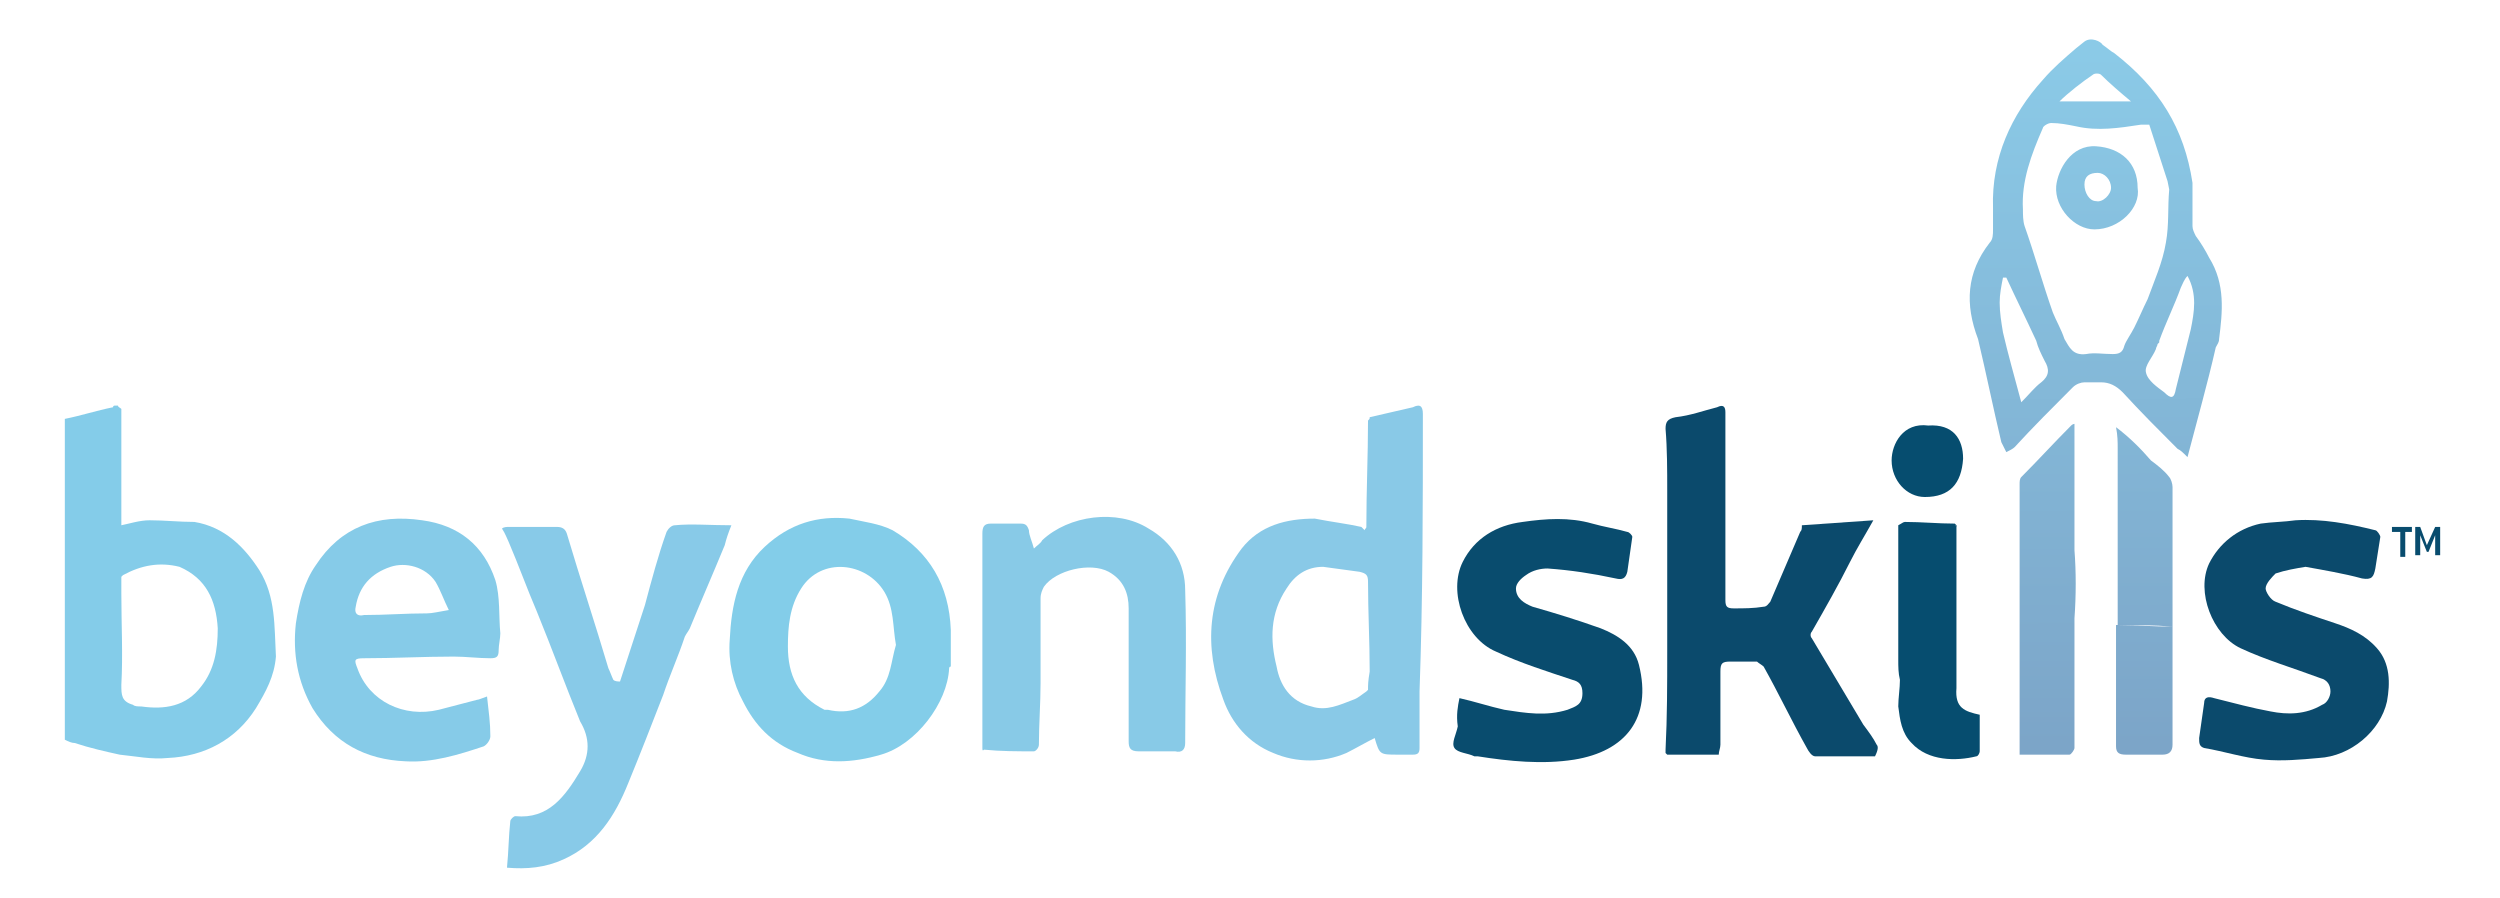
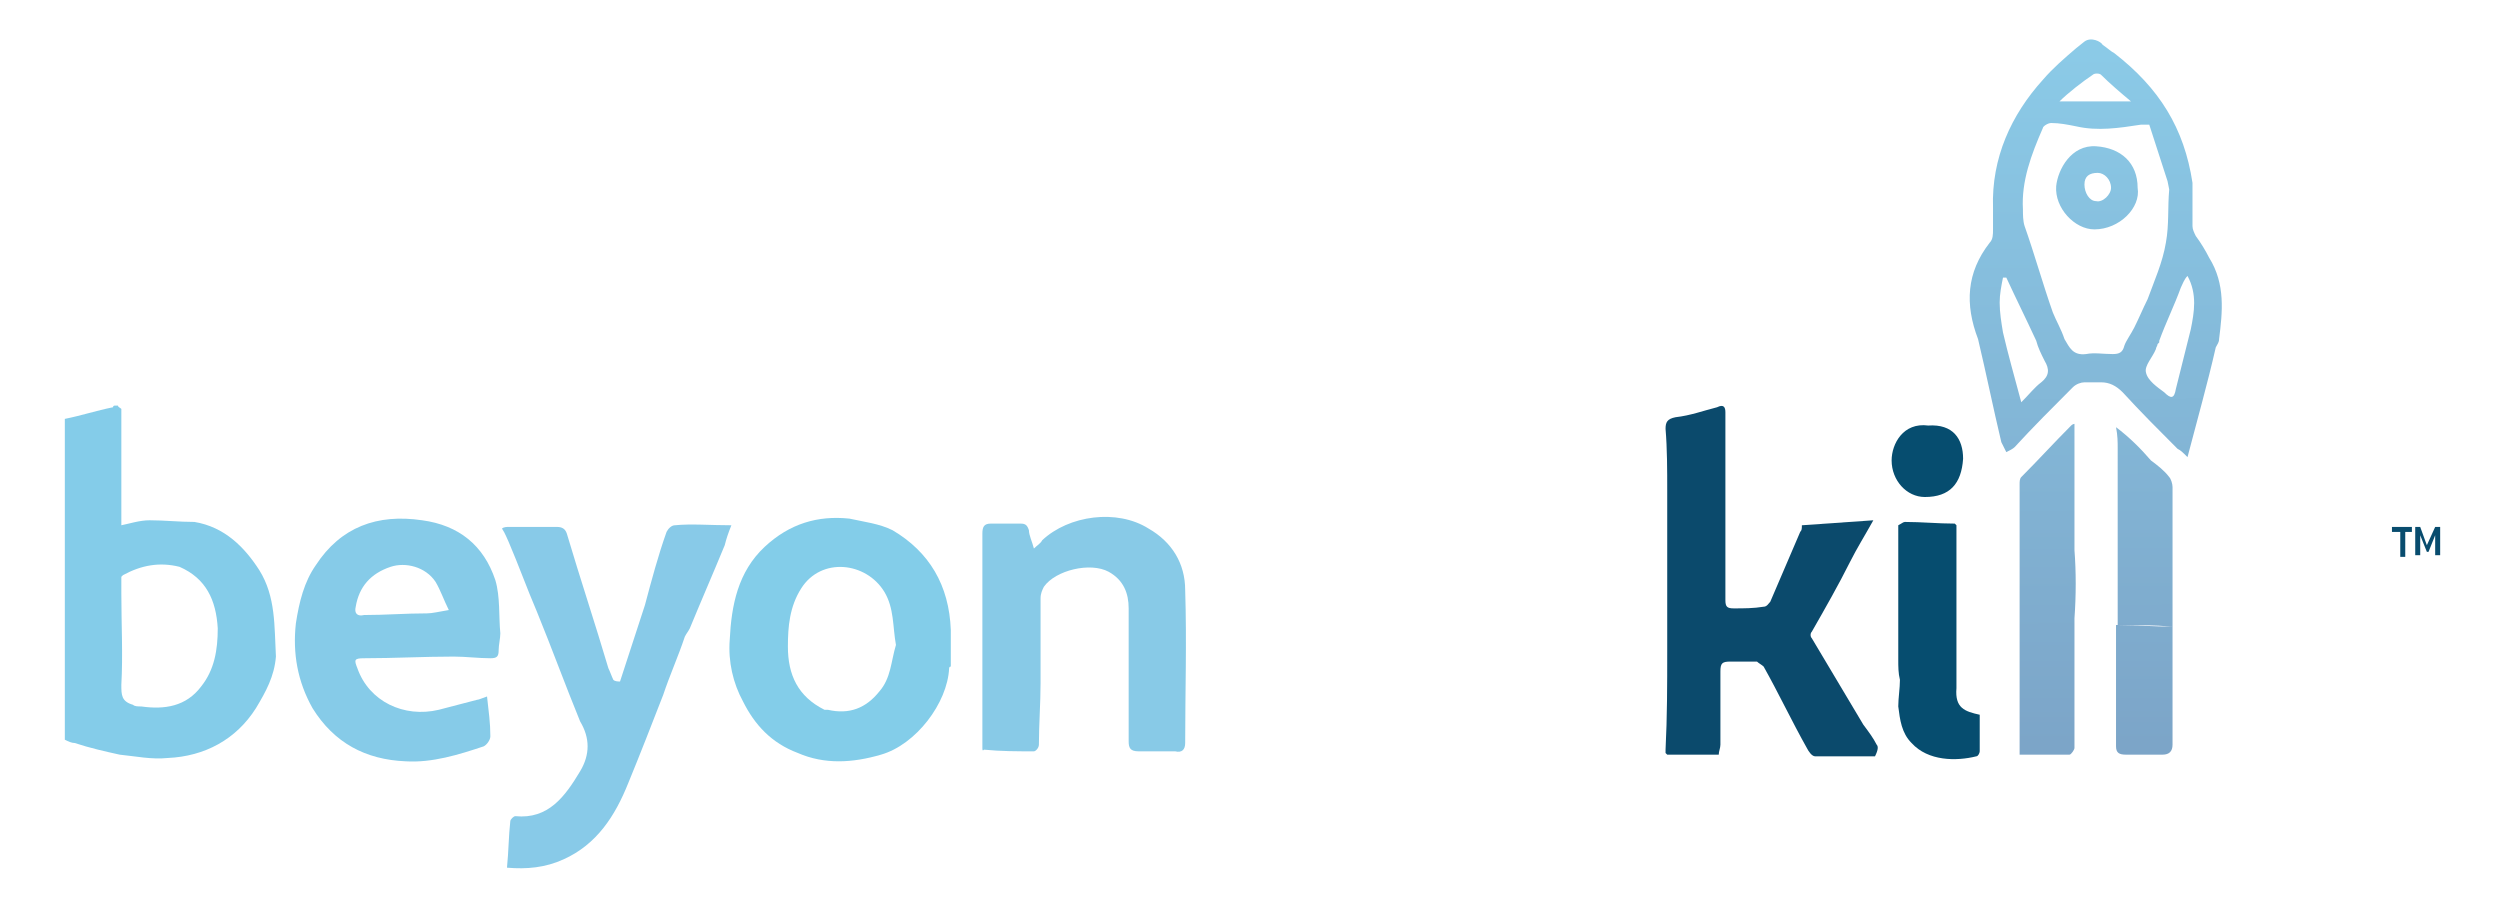
<svg xmlns="http://www.w3.org/2000/svg" version="1.1" id="Calque_1" x="0px" y="0px" viewBox="0 0 150.4 54" style="enable-background:new 0 0 150.4 54;" xml:space="preserve">
  <style type="text/css">
	.st0{fill:#5E6D93;}
	.st1{fill:#86CBE8;}
	.st2{fill:#88CAE7;}
	.st3{fill:#094C6E;}
	.st4{fill:#89C9E7;}
	.st5{fill:#84CCE9;}
	.st6{fill:#83CDE9;}
	.st7{fill:#0B4A6C;}
	.st8{fill:#88CAE8;}
	.st9{fill:#064D6F;}
	.st10{fill:#7CA5C8;}
	.st11{fill:#497890;}
	.st12{fill:url(#SVGID_1_);}
	.st13{fill:#084C6E;}
</style>
  <path class="st0" d="M207.6-155.1c0-0.2,0.1-0.4,0.1-0.5c0.2,0.1,0.3,0.3,0.5,0.4C207.9-155.2,207.7-155.1,207.6-155.1z" />
  <g>
    <path class="st1" d="M29.3,41.9c0.1,0.9,0.2,1.6,0.2,2.4c0,0.2-0.2,0.5-0.4,0.6c-1.5,0.5-3.1,1-4.7,0.9c-2.4-0.1-4.3-1.1-5.6-3.2   c-0.9-1.6-1.2-3.3-1-5.1C18,36.2,18.3,35,19,34c1.5-2.3,3.7-3.1,6.4-2.7c2.2,0.3,3.7,1.5,4.4,3.6c0.3,1,0.2,2.2,0.3,3.2   c0,0.3-0.1,0.7-0.1,1c0,0.4-0.1,0.5-0.5,0.5c-0.7,0-1.5-0.1-2.2-0.1c-1.8,0-3.6,0.1-5.4,0.1c-0.6,0-0.6,0.1-0.4,0.6   c0.7,2,2.8,3,4.9,2.5c0.8-0.2,1.5-0.4,2.3-0.6C28.8,42.1,29,42,29.3,41.9z M27,36.7c-0.3-0.6-0.5-1.2-0.8-1.7   c-0.6-0.9-1.8-1.2-2.7-0.9c-1.2,0.4-1.9,1.2-2.1,2.4c-0.1,0.4,0.1,0.6,0.5,0.5c1.3,0,2.5-0.1,3.8-0.1C26,36.9,26.4,36.8,27,36.7z" />
    <path class="st2" d="M59.1,45c0-4.3,0-8.6,0-12.9c0-0.4,0.1-0.6,0.5-0.6c0.6,0,1.2,0,1.8,0c0.3,0,0.4,0.1,0.5,0.4   c0,0.3,0.2,0.7,0.3,1.1c0.2-0.2,0.4-0.3,0.5-0.5c1.6-1.5,4.5-1.9,6.4-0.7c1.4,0.8,2.2,2.1,2.2,3.7c0.1,3.1,0,6.2,0,9.2   c0,0.4-0.2,0.6-0.6,0.5c-0.7,0-1.5,0-2.2,0c-0.5,0-0.6-0.2-0.6-0.6c0-2.7,0-5.4,0-8c0-0.9-0.3-1.7-1.2-2.2   c-1.1-0.6-3.2-0.1-3.9,0.9c-0.1,0.2-0.2,0.4-0.2,0.7c0,1.7,0,3.4,0,5.1c0,1.2-0.1,2.5-0.1,3.7c0,0.2-0.2,0.4-0.3,0.4   c-1,0-2,0-3-0.1C59.1,45.2,59.1,45.1,59.1,45z" />
-     <path class="st3" d="M87.8,42c0.9,0.2,1.8,0.5,2.7,0.7c1.3,0.2,2.5,0.4,3.8,0c0.5-0.2,0.9-0.3,0.9-1c0-0.5-0.2-0.7-0.6-0.8   c-1.5-0.5-3.1-1-4.6-1.7c-1.9-0.8-2.9-3.6-2-5.4c0.7-1.4,2-2.2,3.6-2.4c1.4-0.2,2.8-0.3,4.2,0.1c0.7,0.2,1.4,0.3,2.1,0.5   c0.1,0,0.3,0.2,0.3,0.3c-0.1,0.7-0.2,1.4-0.3,2.1c-0.1,0.4-0.3,0.5-0.7,0.4c-1.4-0.3-2.7-0.5-4.1-0.6c-0.4,0-0.9,0.1-1.3,0.4   c-0.3,0.2-0.6,0.5-0.6,0.8c0,0.6,0.5,0.9,1,1.1c1.4,0.4,2.7,0.8,4.1,1.3c1,0.4,2,1,2.3,2.2c0.8,3.2-0.8,5.2-3.9,5.7   c-1.9,0.3-3.9,0.1-5.8-0.2c-0.1,0-0.1,0-0.2,0c-0.4-0.2-1-0.2-1.2-0.5c-0.2-0.3,0.1-0.8,0.2-1.3C87.6,43,87.7,42.5,87.8,42z" />
-     <path class="st4" d="M85.6,24.9c0-0.5-0.2-0.6-0.6-0.4c-0.9,0.2-1.7,0.4-2.6,0.6c0,0.1,0,0.1-0.1,0.2c0,2.1-0.1,4.2-0.1,6.4   c0,0.1-0.1,0.1-0.1,0.2c-0.1-0.1-0.1-0.1-0.2-0.2c-0.9-0.2-1.8-0.3-2.8-0.5c-1.7,0-3.3,0.4-4.4,1.8c-2.1,2.8-2.3,5.9-1.1,9.1   c0.5,1.4,1.5,2.6,3,3.2c1.4,0.6,3,0.6,4.4,0c0.6-0.3,1.1-0.6,1.7-0.9c0.3,1,0.3,1,1.4,1c0.3,0,0.6,0,0.9,0c0.3,0,0.4-0.1,0.4-0.4   c0-1.1,0-2.3,0-3.4C85.6,36,85.6,30.4,85.6,24.9z M82.3,41.5c0,0-0.1,0.1-0.1,0.1c-0.3,0.2-0.5,0.4-0.8,0.5   c-0.8,0.3-1.6,0.7-2.5,0.4c-1.3-0.3-1.9-1.3-2.1-2.4c-0.4-1.6-0.4-3.2,0.6-4.7c0.5-0.8,1.2-1.3,2.2-1.3c0.7,0.1,1.5,0.2,2.2,0.3   c0.4,0.1,0.5,0.2,0.5,0.6c0,1.8,0.1,3.6,0.1,5.4C82.3,41,82.3,41.2,82.3,41.5z" />
    <path class="st5" d="M15.6,34.3c-0.9-1.4-2.1-2.6-3.9-2.9c-0.9,0-1.8-0.1-2.7-0.1c-0.6,0-1.2,0.2-1.7,0.3c0-2.4,0-4.7,0-7   c-0.1-0.1-0.2-0.1-0.2-0.2c-0.1,0-0.2,0-0.2,0c0,0-0.1,0-0.1,0.1c-1,0.2-1.9,0.5-2.9,0.7c0,6.4,0,12.9,0,19.3   c0.2,0.1,0.4,0.2,0.6,0.2c0.9,0.3,1.8,0.5,2.7,0.7c1,0.1,1.9,0.3,2.9,0.2c2.2-0.1,4.1-1.1,5.3-3c0.6-1,1.1-1.9,1.2-3.1   C16.5,37.7,16.6,35.9,15.6,34.3z M12.1,41.3c-0.9,1.2-2.2,1.4-3.6,1.2c-0.2,0-0.4,0-0.5-0.1c0,0,0,0,0,0c-0.7-0.2-0.7-0.6-0.7-1.2   c0.1-1.8,0-3.7,0-5.5c0-0.3,0-0.7,0-1c0,0,0.1-0.1,0.1-0.1c1.1-0.6,2.2-0.8,3.4-0.5c1.6,0.7,2.2,2,2.3,3.7   C13.1,39.1,12.9,40.3,12.1,41.3z" />
    <path class="st6" d="M53.7,31.9c-0.8-0.4-1.7-0.5-2.6-0.7c-1.9-0.2-3.6,0.3-5.1,1.7c-1.6,1.5-2,3.5-2.1,5.6   c-0.1,1.3,0.2,2.6,0.8,3.7c0.7,1.4,1.7,2.5,3.3,3.1c1.6,0.7,3.3,0.6,5,0.1c2.1-0.6,4-3.1,4.1-5.2c0,0,0-0.1,0.1-0.1   c0-0.4,0-0.8,0-1.2c0-0.3,0-0.7,0-1C57.1,35.2,55.9,33.2,53.7,31.9z M52.9,41.6c-0.8,1-1.8,1.4-3.1,1.1c-0.1,0-0.2,0-0.2,0   c0,0,0,0,0,0c-1.6-0.8-2.2-2.1-2.2-3.8c0-1.2,0.1-2.4,0.8-3.5c1.2-1.9,3.9-1.6,5,0.2c0.6,1,0.5,2.1,0.7,3.2   C53.6,39.8,53.6,40.8,52.9,41.6z" />
    <path class="st7" d="M112.9,44.8c-0.2-0.4-0.5-0.8-0.8-1.2c-1-1.7-2.1-3.5-3.1-5.2c-0.1-0.1-0.1-0.3,0-0.4c0.8-1.4,1.6-2.8,2.3-4.2   c0.4-0.8,0.9-1.6,1.4-2.5c-1.5,0.1-2.9,0.2-4.3,0.3c0,0.2,0,0.3-0.1,0.4c-0.6,1.4-1.2,2.8-1.8,4.2c-0.1,0.1-0.2,0.3-0.4,0.3   c-0.6,0.1-1.2,0.1-1.8,0.1c-0.4,0-0.5-0.1-0.5-0.5c0-0.5,0-1,0-1.4c-0.1-0.1-0.2-0.2-0.3-0.3c0.1,0.1,0.2,0.2,0.3,0.3   c0-2.6,0-5.1,0-7.7c0-0.7,0-1.5,0-2.2c0-0.3-0.1-0.5-0.5-0.3c-0.8,0.2-1.6,0.5-2.5,0.6c-0.5,0.1-0.6,0.3-0.6,0.7   c0.1,1.2,0.1,2.5,0.1,3.7c0,1.5,0,3,0,4.5c0,1.7,0,3.4,0,5.2c0,2,0,3.9-0.1,5.9c0,0.1,0,0.2,0,0.2l0,0c0,0,0.1,0.1,0.1,0.1   c0.8,0,1.7,0,2.5,0c0,0,0.1,0,0.1,0c0.1,0,0.2,0,0.4,0c0,0,0.1,0,0.1,0c0-0.2,0.1-0.4,0.1-0.6c0-1.5,0-3,0-4.4   c0-0.5,0.1-0.6,0.6-0.6c0.5,0,1,0,1.6,0c0.1,0.1,0.3,0.2,0.4,0.3c0.9,1.6,1.7,3.3,2.6,4.9c0.1,0.2,0.3,0.5,0.5,0.5   c1.2,0,2.4,0,3.6,0C113,45.1,113,44.9,112.9,44.8z" />
    <path class="st8" d="M40.6,31.6c-0.2,0-0.4,0.2-0.5,0.4c-0.5,1.4-0.9,2.9-1.3,4.4c-0.5,1.5-1,3.1-1.5,4.6c-0.1,0-0.3,0-0.4-0.1   c-0.1-0.2-0.2-0.5-0.3-0.7c-0.8-2.7-1.7-5.4-2.5-8.1c-0.1-0.3-0.3-0.4-0.6-0.4c-1,0-1.9,0-2.9,0c-0.1,0-0.3,0-0.4,0.1   c0.2,0.3,0.3,0.6,0.4,0.8c0.6,1.4,1.1,2.8,1.7,4.2c0.9,2.2,1.7,4.4,2.6,6.6c0.6,1,0.6,2,0,3C34,47.9,33,49.3,31,49.1   c-0.1,0-0.3,0.2-0.3,0.3c-0.1,0.9-0.1,1.8-0.2,2.8c1.2,0.1,2.3,0,3.4-0.5c2-0.9,3.1-2.6,3.9-4.6c0.7-1.7,1.4-3.5,2.1-5.3   c0.4-1.2,0.9-2.3,1.3-3.5c0.1-0.2,0.2-0.3,0.3-0.5c0.7-1.7,1.4-3.3,2.1-5c0.1-0.4,0.2-0.7,0.4-1.2C42.7,31.6,41.6,31.5,40.6,31.6z" />
    <g>
      <path class="st9" d="M117.7,41.4c0-0.1,0-0.3,0-0.4c0-3.1,0-6.2,0-9.4c0,0-0.1-0.1-0.1-0.1c-1,0-2-0.1-3-0.1    c-0.1,0-0.2,0.1-0.4,0.2c0,0.1,0,0.1,0,0.2c0,2.6,0,5.3,0,7.9c0,0.4,0,0.8,0.1,1.2c0,0.5-0.1,1.1-0.1,1.6c0.1,0.8,0.2,1.6,0.8,2.2    c1,1.1,2.7,1.1,3.9,0.8c0.1,0,0.2-0.2,0.2-0.3c0-0.7,0-1.5,0-2.2C118.2,42.8,117.6,42.6,117.7,41.4z" />
      <path class="st9" d="M115.8,29.9c1.5,0,2.2-0.8,2.3-2.3c0-1.2-0.6-2.1-2.1-2c-1.5-0.2-2.2,1.1-2.2,2.1    C113.8,28.9,114.7,29.9,115.8,29.9z" />
    </g>
-     <path class="st7" d="M143,39c-0.7-0.8-1.6-1.2-2.5-1.5c-1.2-0.4-2.4-0.8-3.6-1.3c-0.3-0.1-0.6-0.6-0.6-0.8c0-0.3,0.4-0.7,0.6-0.9   c0.6-0.2,1.2-0.3,1.8-0.4c1.1,0.2,2.3,0.4,3.4,0.7c0.6,0.1,0.7-0.1,0.8-0.6c0.1-0.6,0.2-1.3,0.3-1.9c0-0.1-0.2-0.4-0.3-0.4   c-1.6-0.4-3.2-0.7-4.8-0.6c-0.7,0.1-1.4,0.1-2.1,0.2c-1.4,0.3-2.5,1.2-3.1,2.4c-0.8,1.7,0.2,4.3,1.9,5.1c1.5,0.7,3.2,1.2,4.8,1.8   c0.4,0.1,0.6,0.4,0.6,0.8c0,0.3-0.2,0.7-0.5,0.8c-1,0.6-2.1,0.6-3.1,0.4c-1.1-0.2-2.2-0.5-3.4-0.8c-0.3-0.1-0.6-0.1-0.6,0.3   c-0.1,0.7-0.2,1.4-0.3,2.1c0,0.3,0,0.5,0.3,0.6c1.2,0.2,2.4,0.6,3.6,0.7c1.1,0.1,2.2,0,3.3-0.1c1.9-0.1,3.7-1.6,4.1-3.4   C143.8,41.1,143.8,39.9,143,39z" />
    <path class="st8" d="M57,40.1c0,0,0-0.1,0.1-0.1C57.1,40,57,40.1,57,40.1z" />
-     <path class="st10" d="M114.3,31.6c0,0.1,0,0.1,0,0.2C114.3,31.8,114.3,31.7,114.3,31.6z" />
-     <path class="st11" d="M117.7,31.7c0,0-0.1-0.1-0.1-0.1C117.7,31.6,117.7,31.6,117.7,31.7z" />
    <linearGradient id="SVGID_1_" gradientUnits="userSpaceOnUse" x1="126.103" y1="3.144" x2="126.196" y2="44.825">
      <stop offset="0" style="stop-color:#8BCAE7" />
      <stop offset="1" style="stop-color:#7CA5C8" />
    </linearGradient>
    <path class="st12" d="M130.7,37.7c0,2.4,0,4.8,0,7.1c0,0.4-0.2,0.6-0.6,0.6c-0.7,0-1.5,0-2.2,0c-0.4,0-0.6-0.1-0.6-0.5   c0-2.4,0-4.8,0-7.3C128.5,37.6,129.6,37.6,130.7,37.7z M133.5,20.4c0,0.2-0.1,0.3-0.2,0.5c-0.5,2.2-1.1,4.3-1.7,6.6   c-0.3-0.3-0.4-0.4-0.6-0.5c-1.1-1.1-2.2-2.2-3.3-3.4c-0.4-0.4-0.8-0.6-1.3-0.6c-0.3,0-0.6,0-1,0c-0.2,0-0.5,0.1-0.7,0.3   c-1.2,1.2-2.4,2.4-3.5,3.6c-0.1,0.1-0.3,0.2-0.5,0.3c-0.1-0.2-0.2-0.4-0.3-0.6c-0.5-2.1-0.9-4.1-1.4-6.2c-0.8-2.1-0.7-4,0.7-5.8   c0.2-0.2,0.2-0.5,0.2-0.8c0-0.4,0-0.8,0-1.3h0c-0.1-3,1.1-5.6,3-7.7c0.6-0.7,1.3-1.3,2-1.9l0.5-0.4c0.4-0.3,1,0,1.1,0.2   c0.3,0.2,0.5,0.4,0.7,0.5c2.7,2.1,4.2,4.5,4.7,7.8c0,0.2,0,0.6,0,0.8c0,0.6,0,1.2,0,1.8c0,0.2,0.1,0.4,0.2,0.6   c0.3,0.4,0.6,0.9,0.8,1.3C133.9,17.1,133.7,18.8,133.5,20.4z M123.9,6.1h0.4c1.2,0,2.7,0,3.9,0c-0.6-0.5-1.3-1.1-1.8-1.6   c-0.1-0.1-0.4-0.1-0.5,0C125.3,4.9,124.4,5.6,123.9,6.1z M123,21.7c-0.2-0.4-0.4-0.8-0.5-1.2c0,0,0.1-0.1,0.1-0.1   c0,0-0.1,0.1-0.1,0.1c-0.6-1.3-1.2-2.5-1.8-3.8c-0.1,0-0.1,0-0.2,0c-0.1,0.5-0.2,1-0.2,1.5c0,0.6,0.1,1.2,0.2,1.8   c0.3,1.3,0.7,2.7,1.1,4.2c0.5-0.5,0.8-0.9,1.2-1.2C123.3,22.6,123.3,22.2,123,21.7z M128.4,19.7C128.4,19.7,128.4,19.7,128.4,19.7   c0.3-0.6,0.5-1.1,0.8-1.7c0.4-1.1,0.9-2.2,1.1-3.4c0.2-1.1,0.1-2.1,0.2-3.2l-0.1-0.5c-0.4-1.2-0.7-2.2-1.1-3.4c-0.3,0-0.4,0-0.5,0   c-1.3,0.2-2.6,0.4-3.9,0.1c-0.5-0.1-1-0.2-1.5-0.2c-0.2,0-0.5,0.2-0.5,0.3c-0.7,1.6-1.3,3.2-1.2,4.9c0,0.3,0,0.7,0.1,1   c0.6,1.7,1.1,3.5,1.7,5.2c0.2,0.5,0.5,1,0.7,1.6c0.3,0.5,0.5,1,1.3,0.9c0.5-0.1,1,0,1.6,0c0.4,0,0.6-0.1,0.7-0.5   C127.9,20.5,128.2,20.1,128.4,19.7z M131.6,16.6c-0.2,0.2-0.3,0.5-0.4,0.7c-0.4,1.1-0.9,2.1-1.3,3.2c0,0,0,0.1,0,0.1   c0,0-0.1,0.1-0.1,0.1c0,0.1-0.1,0.2-0.1,0.3c-0.2,0.5-0.7,1-0.6,1.4c0.1,0.5,0.7,0.9,1.1,1.2c0.4,0.4,0.6,0.4,0.7-0.2   c0.3-1.2,0.6-2.4,0.9-3.6C132,18.8,132.2,17.7,131.6,16.6z M127.4,32.8c0,1.6,0,3.2,0,4.8c1.1,0,2.2,0.1,3.3,0.1c0-1.6,0-3.2,0-4.8   c0-1.2,0-2.4,0-3.6c0-0.2-0.1-0.5-0.2-0.6c-0.3-0.4-0.7-0.7-1.1-1c-0.6-0.7-1.3-1.4-2.1-2c0.1,0.5,0.1,0.9,0.1,1.3   C127.4,28.8,127.4,30.8,127.4,32.8z M124.8,33.1c0-2.5,0-5,0-7.6c-0.1,0-0.2,0.1-0.2,0.1c-1,1-2,2.1-3,3.1   c-0.1,0.1-0.1,0.3-0.1,0.4c0,1.3,0,2.6,0,4c0,1.9,0,3.8,0,5.8c0,2.1,0,4.3,0,6.5c1.1,0,2,0,3,0c0.1,0,0.3-0.3,0.3-0.4   c0-2.4,0-4.8,0-7.1c-0.3,0-0.6-0.1-1-0.1c0.3,0,0.6,0.1,1,0.1c0-0.2,0-0.3,0-0.5c0-0.1,0-0.2,0-0.2   C124.9,35.8,124.9,34.4,124.8,33.1z M128.6,11.3c0.2,1.2-1.1,2.5-2.6,2.5c-1.2,0-2.4-1.3-2.3-2.6c0.1-1,0.9-2.5,2.4-2.4   C127.6,8.9,128.6,9.8,128.6,11.3z M127,11.3c0-0.5-0.4-0.9-0.8-0.9c-0.5,0-0.8,0.2-0.8,0.7c0,0.5,0.3,1,0.7,1   C126.5,12.2,127,11.7,127,11.3z" />
    <g>
      <path class="st13" d="M143.9,31.7h1.2V32h-1.2V31.7z M144.4,31.9h0.3v1.6h-0.3V31.9z" />
      <path class="st13" d="M146.5,31.7h0.3v1.7h-0.3v-1.3l0,0.1l-0.4,1H146l-0.4-1l0-0.1v1.3h-0.3v-1.7h0.3l0.4,1.1L146.5,31.7z" />
    </g>
  </g>
</svg>